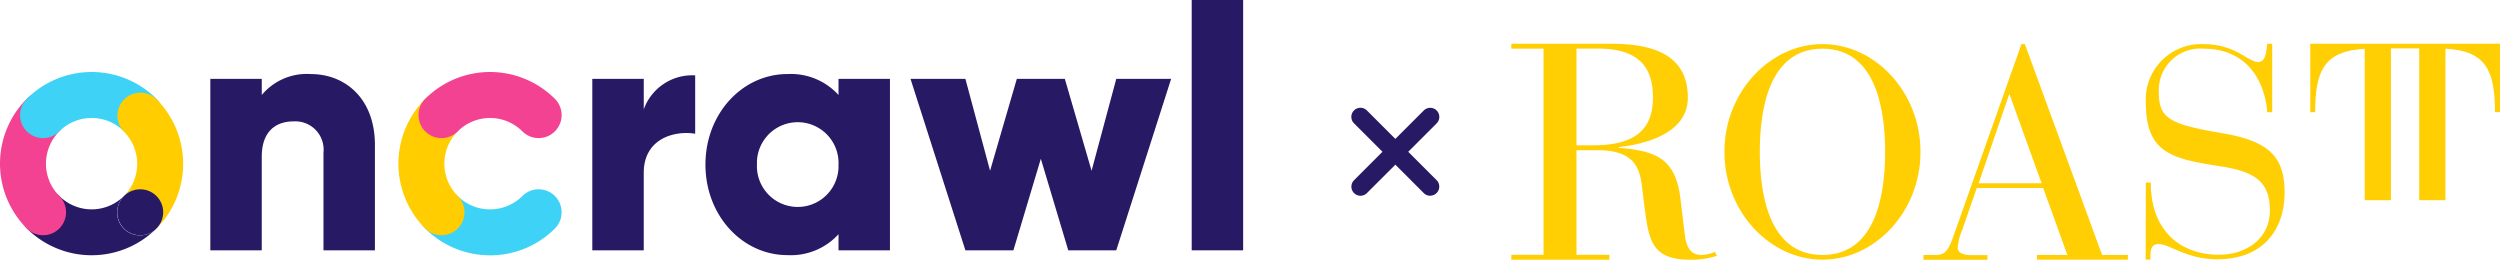
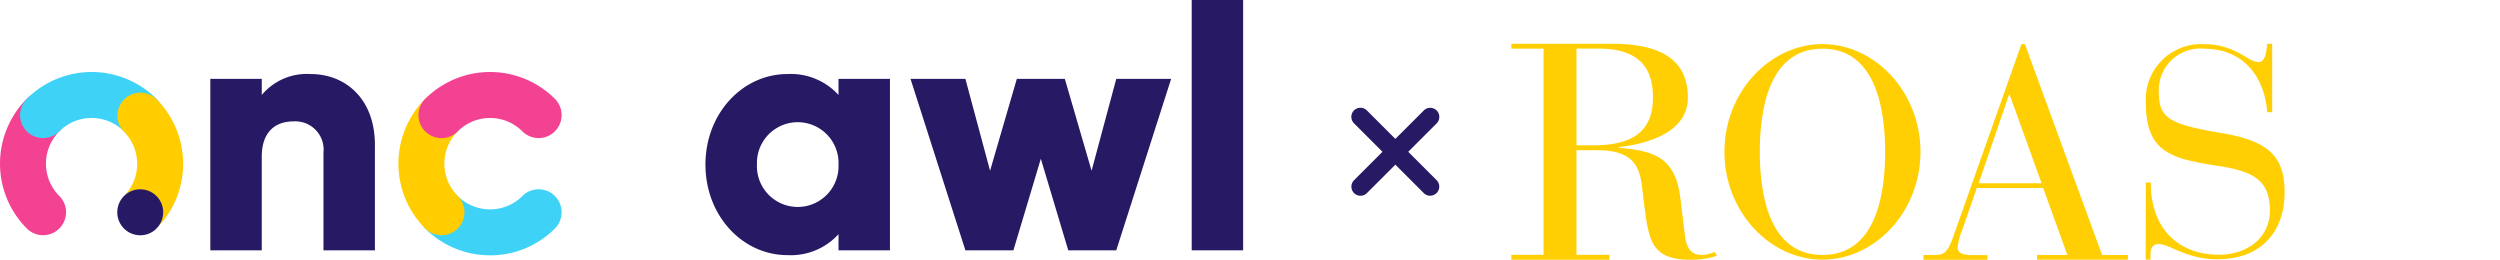
<svg xmlns="http://www.w3.org/2000/svg" width="254.363" height="26.436" viewBox="0 0 254.363 26.436">
  <defs>
    <clipPath id="a">
      <rect width="254.363" height="26.436" transform="translate(0 0)" fill="none" />
    </clipPath>
  </defs>
  <g clip-path="url(#a)">
-     <path d="M12.6,23.27a2.338,2.338,0,0,1,0-3.306l0,0c.03-.03.058-.061.087-.092l-.073.07a4.655,4.655,0,0,1-6.576,0,2.339,2.339,0,0,0-3.31,3.3,9.338,9.338,0,0,0,13.036.152,2.34,2.34,0,0,1-3.166-.13" fill="#271964" />
    <path d="M4.382,23.933a2.329,2.329,0,0,1-1.654-.689,9.339,9.339,0,0,1,0-13.192,2.341,2.341,0,1,1,3.308,3.312,4.655,4.655,0,0,0,0,6.576,2.339,2.339,0,0,1-1.654,3.993" fill="#f34292" />
    <path d="M4.382,14.05a2.339,2.339,0,0,1-1.654-3.993,9.33,9.33,0,0,1,13.192,0,2.339,2.339,0,0,1-3.308,3.308,4.65,4.65,0,0,0-6.576,0,2.331,2.331,0,0,1-1.654.685" fill="#3ed3f6" />
    <path d="M15.906,10.078A2.339,2.339,0,0,0,12.6,13.386a4.654,4.654,0,0,1,.087,6.484,2.339,2.339,0,0,1,3.233,3.374c-.052.051-.1.1-.156.151a1.461,1.461,0,0,0,.142-.129,9.339,9.339,0,0,0,0-13.192" fill="#ffcd00" />
    <path d="M15.919,19.944a2.34,2.34,0,0,0-3.235-.07c-.029.031-.057.062-.087.092A2.339,2.339,0,0,0,15.764,23.4l.155-.152a2.338,2.338,0,0,0,0-3.306Z" fill="#271964" />
    <path d="M49.861,25.976a9.3,9.3,0,0,1-6.6-2.727,2.339,2.339,0,1,1,3.312-3.305,4.653,4.653,0,0,0,6.576,0,2.339,2.339,0,0,1,3.308,3.309,9.3,9.3,0,0,1-6.6,2.727" fill="#3ed3f6" />
    <path d="M44.919,23.933a2.331,2.331,0,0,1-1.654-.685,9.339,9.339,0,0,1,0-13.192,2.339,2.339,0,0,1,3.308,3.308,4.655,4.655,0,0,0,0,6.576,2.339,2.339,0,0,1-1.654,3.993" fill="#ffcd00" />
    <path d="M44.919,14.05a2.339,2.339,0,0,1-1.654-3.993,9.33,9.33,0,0,1,13.192,0,2.339,2.339,0,0,1-3.308,3.308,4.65,4.65,0,0,0-6.576,0,2.331,2.331,0,0,1-1.654.685" fill="#f34292" />
    <path d="M38.145,14.758V25.469H32.912V15.526a2.876,2.876,0,0,0-2.558-3.164,2.828,2.828,0,0,0-.478-.011c-1.919,0-3.244,1.116-3.244,3.593v9.525H21.4V8.024h5.234v1.64a5.967,5.967,0,0,1,4.989-2.128c3.524,0,6.524,2.512,6.524,7.222" fill="#271964" />
-     <path d="M70.731,7.675v5.931c-2.163-.349-5.233.523-5.233,3.977v7.885H60.264V8.024H65.5v3.1A5.238,5.238,0,0,1,70.733,7.67" fill="#271964" />
    <path d="M90.548,8.024V25.468H85.315v-1.64a6.552,6.552,0,0,1-5.2,2.129c-4.571,0-8.339-4.013-8.339-9.211s3.768-9.211,8.339-9.211a6.552,6.552,0,0,1,5.2,2.129V8.024Zm-5.233,8.72a4.153,4.153,0,0,0-8.3-.316c0,.106,0,.211,0,.316a4.153,4.153,0,0,0,8.3.316c0-.106,0-.211,0-.316" fill="#271964" />
    <path d="M119.157,8.024l-5.582,17.444H108.69l-2.79-9.315-2.791,9.315H98.224L92.641,8.024h5.583l2.511,9.35,2.722-9.35h4.884l2.722,9.35,2.512-9.35Z" fill="#271964" />
    <rect width="5.233" height="25.469" transform="translate(121.25 0)" fill="#271964" />
    <path d="M138.424,19.917a.927.927,0,0,1-.655-1.582l7.094-7.094a.926.926,0,0,1,1.31,1.31l-7.094,7.093a.925.925,0,0,1-.655.271" fill="#271964" />
    <path d="M145.518,19.917a.925.925,0,0,1-.655-.271l-7.1-7.1a.926.926,0,0,1,1.31-1.31l7.094,7.094a.927.927,0,0,1-.655,1.582" fill="#271964" />
    <path d="M157.048,4.955H153.77V4.45h10.085c3.782,0,7.876.805,7.876,5.476,0,3.782-4.629,4.765-7.024,5.043v.07c3.782.31,5.776,1.084,6.27,5.168l.459,3.782c.229,1.825,1.15,1.949,1.707,1.949a3.532,3.532,0,0,0,1.338-.31l.2.4a8.2,8.2,0,0,1-2.692.4c-4,0-4.233-2.017-4.695-5.57l-.229-1.855c-.23-1.954-.82-3.719-4.528-3.719H160.4V25.925h3.348v.5H153.77v-.5h3.278Zm3.353,9.832h1.641c3.873,0,6.137-1.261,6.137-4.858,0-2.476-.888-4.982-5.547-4.982H160.4Z" fill="#ffcf04" />
    <path d="M185.428,4.486c5.335,0,9.973,4.858,9.973,10.967s-4.638,10.967-9.973,10.967-9.976-4.859-9.976-10.967,4.641-10.967,9.976-10.967m0,21.457c5.62,0,6.376-6.588,6.376-10.49s-.759-10.5-6.376-10.5-6.376,6.587-6.376,10.49.756,10.5,6.376,10.5" fill="#ffcf04" />
    <path d="M207.882,19.126h-6.755l-1.472,4.258a6.116,6.116,0,0,0-.474,1.815c0,.416.378.757,1.389.757h1.642v.476H195.7v-.489h1.009c.978,0,1.389-.088,1.989-1.765l6.973-19.692h.348l7.861,21.46H216.5v.476h-9.247v-.479h3.093Zm-3.409-9.492h-.063l-3.093,9.015h6.406Z" fill="#ffcf04" />
    <path d="M218.329,18.569h.5c0,5,3.124,7.349,6.913,7.349,3.025,0,5.209-1.815,5.209-4.493,0-3.1-1.705-4.016-5.335-4.553-4.956-.756-7.291-1.512-7.291-6.517a5.626,5.626,0,0,1,5.9-5.861c3.252,0,4.482,1.815,5.546,1.815.868,0,.82-1.462.916-1.851h.5v6.961h-.5c-.28-3.393-2.232-6.464-6.462-6.464a4.226,4.226,0,0,0-4.576,4.4c0,2.678,1.074,3.278,6.3,4.168,4.608.774,6.5,2.173,6.5,6.05s-2.269,6.807-6.85,6.807c-3.156,0-4.83-1.555-6-1.548-.933,0-.789,1.077-.789,1.581h-.5Z" fill="#ffcf04" />
-     <path d="M235.056,4.451v6.968h.5c0-4.286.978-6.239,5.042-6.451v15.4h2.668V4.927h2.874V20.369h2.672V4.955c4.059.209,5.042,2.151,5.042,6.452h.505V4.451Z" fill="#ffcf04" />
  </g>
</svg>